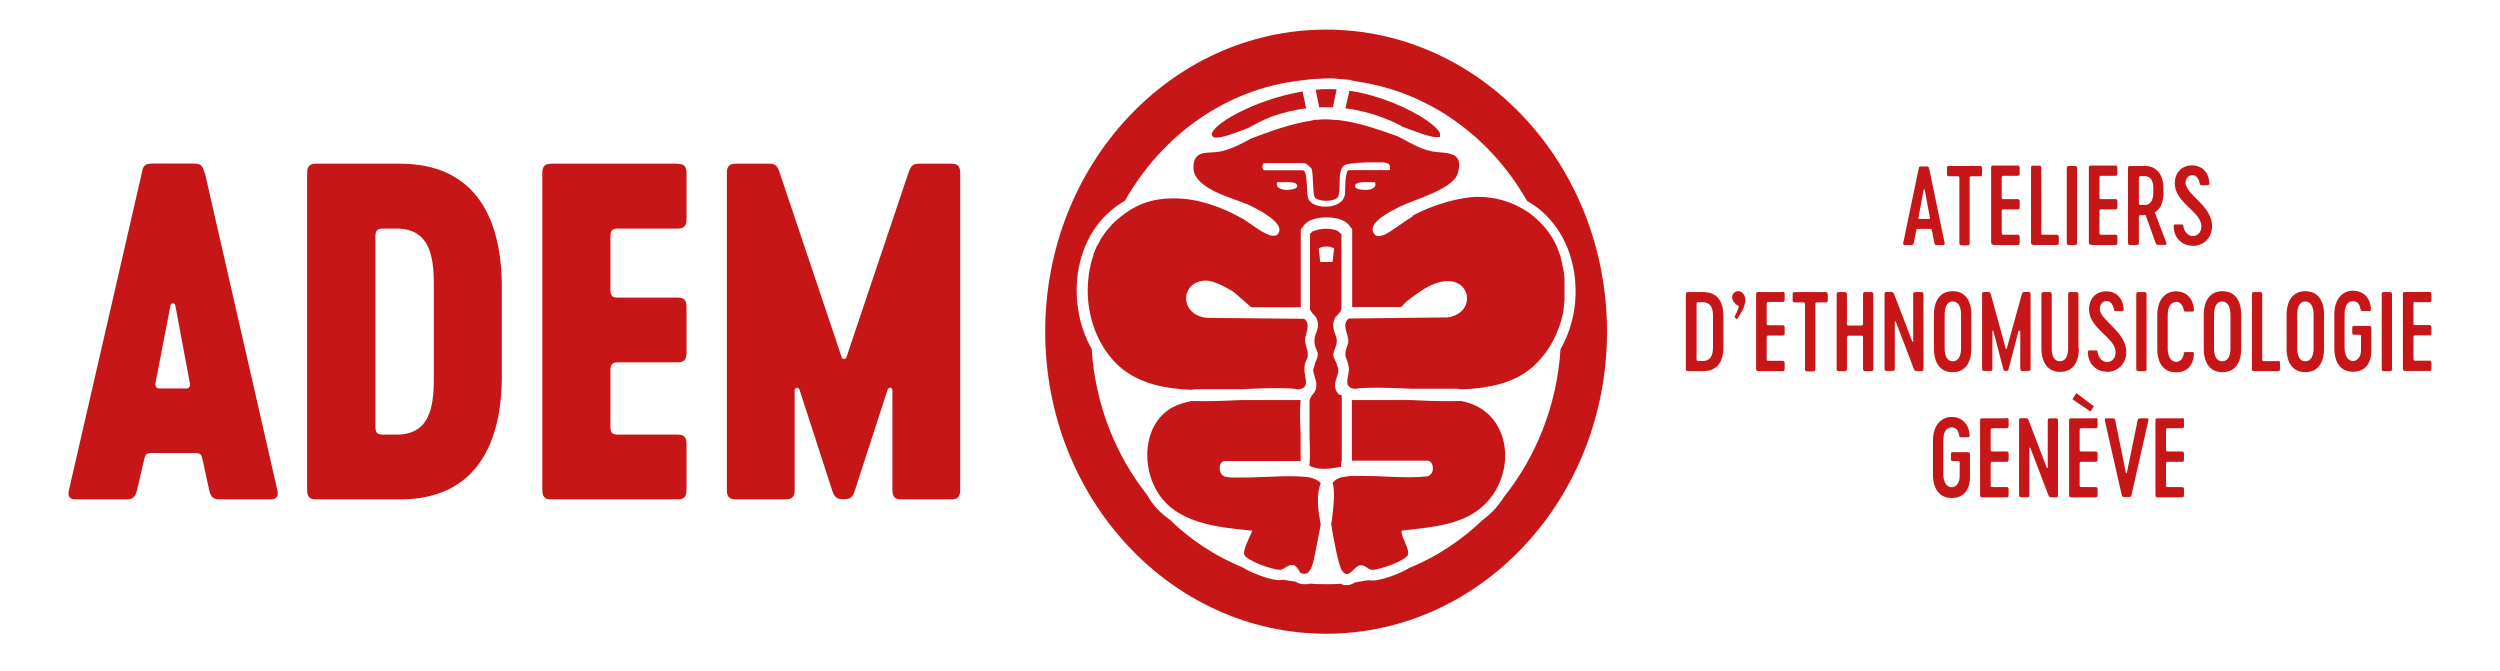
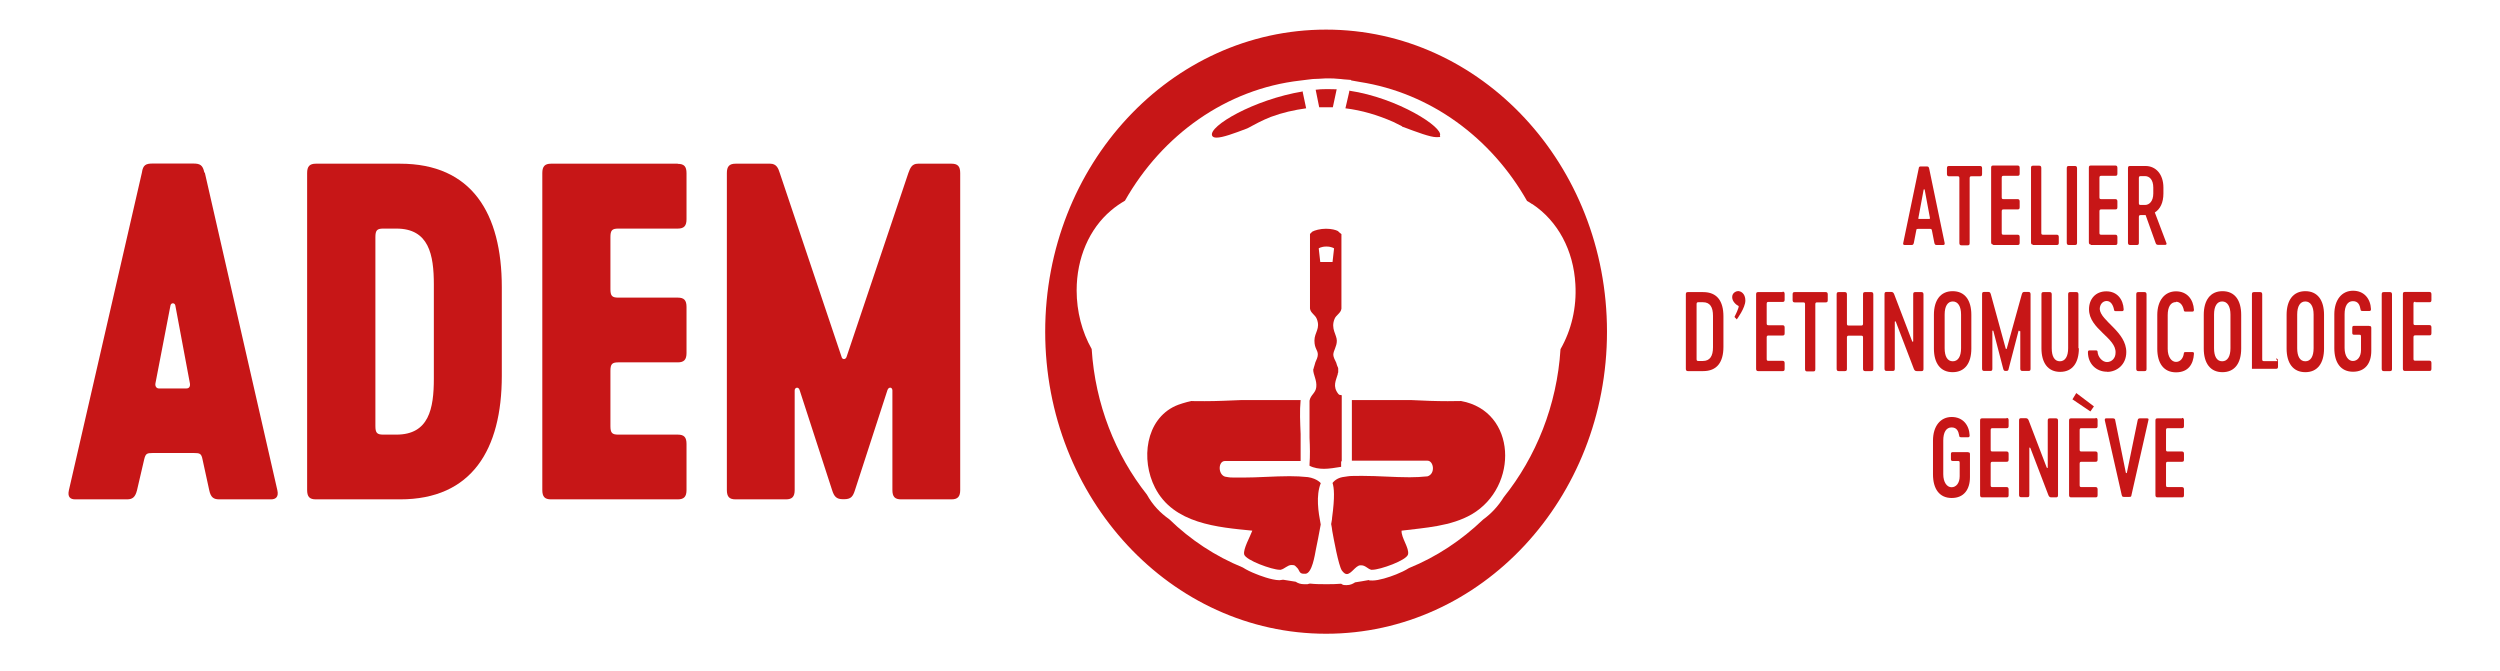
<svg xmlns="http://www.w3.org/2000/svg" id="Capa_1" version="1.1" viewBox="0 0 1629.6 437.1">
  <defs>
    <style>
      .st0 {
        fill: #c71617;
      }
    </style>
  </defs>
  <path class="st0" d="M133.2,112.5c-1-5-2.9-5.9-7.3-5.9h-26.4c-4.4,0-6.3.9-7,5.9l-47.6,207.1c-1,4.4,1,5.9,4.1,5.9h33.7c3.5,0,5.4-1.2,6.6-5.9l4.7-20.2c.9-3.8,1.9-4.1,5.4-4.1h27.2c3.5,0,4.7.3,5.4,4.1l4.4,20.2c1,4.7,2.9,5.9,6.6,5.9h33.7c2.9,0,5.1-1.5,4.1-5.9l-47.3-207.1h-.3,0ZM121.7,253.2h-18.2c-1.3,0-2.5-1.2-2.2-3.2l9.8-50.8c.3-2,2.9-2,3.2,0l9.5,50.8c.3,2-.6,3.2-2.2,3.2h0Z" />
  <path class="st0" d="M260.8,106.7h-54.9c-4.1,0-5.7,1.8-5.7,6.1v206.6c0,4.4,1.6,6.1,5.7,6.1h54.9c46.7,0,66.3-32.4,66.3-80.5v-57.8c0-48.2-19.6-80.5-66.3-80.5h0ZM282.8,246.8c0,19.6-3.2,36.5-24.4,36.5h-8.6c-4.1,0-5.1-1.2-5.1-5.6v-123.1c0-4.4,1-5.6,5.1-5.6h8.6c21.2,0,24.4,17,24.4,36.5v61.3h0Z" />
  <path class="st0" d="M441.8,106.7h-82.6c-4.1,0-5.7,1.8-5.7,6.1v206.6c0,4.4,1.6,6.1,5.7,6.1h82.6c4.1,0,5.7-1.8,5.7-6.1v-30c0-4.4-1.6-6.1-5.7-6.1h-38.8c-4.1,0-5.1-1.2-5.1-5.6v-35.9c0-4.4,1-5.6,5.1-5.6h38.8c4.1,0,5.7-1.8,5.7-6.1v-30c0-4.4-1.6-6.1-5.7-6.1h-38.8c-4.1,0-5.1-1.2-5.1-5.6v-33.8c0-4.4,1-5.6,5.1-5.6h38.8c4.1,0,5.7-1.8,5.7-6.1v-30c0-4.4-1.6-6.1-5.7-6.1h0Z" />
  <path class="st0" d="M620.7,106.7h-22.3c-4.1,0-5.1,2.9-6.3,6.1l-40.3,119.9c-.6,1.8-2.8,1.8-3.2,0l-40.3-119.9c-1-3.2-2.2-6.1-6.3-6.1h-22.5c-4.1,0-5.7,1.8-5.7,6.1v206.6c0,4.4,1.6,6.1,5.7,6.1h32.8c4.1,0,5.7-1.8,5.7-6.1v-64.9c0-2,2.5-2.6,3.2-.3l21.2,65.3c1.3,4.1,2.8,5.9,7,5.9h.9c4.4,0,5.7-1.8,7-5.9l21.2-65.3c.9-2.3,3.2-1.8,3.2.3v64.9c0,4.4,1.6,6.1,5.7,6.1h32.8c4.1,0,5.7-1.8,5.7-6.1V112.8c0-4.4-1.6-6.1-5.7-6.1h.5Z" />
  <path class="st0" d="M1133.2,189.7c-1.2,0-4.1.9-4.1,4s3.1,5.3,4.1,5.7c.9.4-2.6,7.2-2.6,7.2l1.5,1.6s5.6-7.5,5.6-12.3-3.2-6.1-4.4-6.1h0Z" />
  <polygon class="st0" points="1350.9 260.3 1362.6 268.2 1364.9 264.9 1353.4 256.2 1350.9 260.3" />
  <path class="st0" d="M1262.2,159.7h4.4c.7,0,1.2-.3,1-1.3l-10.1-48.6c-.3-1.2-.7-1.3-1.8-1.3h-3.4c-1,0-1.5.1-1.6,1.3l-10.1,48.6c-.3,1,.3,1.3,1,1.3h4.4c.9,0,1.2-.3,1.5-1.3l1.6-8.2c0-.9.4-1,1.3-1h7.6c.9,0,1,0,1.3,1l1.6,8.2c.3,1,.6,1.3,1.5,1.3h-.3,0ZM1257.3,142.7h-6.4c-.4,0-.6-.1-.4-.7l3.4-18.3c0-.4.7-.4.7,0l3.4,18.3c0,.6,0,.7-.4.7h-.3Z" />
  <path class="st0" d="M1292,113.4v-3.7c0-1-.4-1.5-1.3-1.5h-20.3c-1,0-1.3.4-1.3,1.5v3.7c0,1,.4,1.5,1.3,1.5h5.6c1,0,1.2.3,1.2,1.3v42.2c0,1,.4,1.5,1.3,1.5h4.1c1,0,1.3-.4,1.3-1.5v-42.2c0-1,.3-1.3,1.2-1.3h5.6c1,0,1.3-.4,1.3-1.5h0,0Z" />
  <path class="st0" d="M1299.2,159.7h16c1,0,1.3-.4,1.3-1.5v-3.7c0-1-.4-1.5-1.3-1.5h-9.2c-1,0-1.2-.3-1.2-1.3v-13.9c0-1,.3-1.3,1.2-1.3h9.2c1,0,1.3-.4,1.3-1.5v-3.7c0-1-.4-1.5-1.3-1.5h-9.2c-1,0-1.2-.3-1.2-1.3v-12.6c0-1,.3-1.3,1.2-1.3h9.2c1,0,1.3-.4,1.3-1.5v-3.7c0-1-.4-1.5-1.3-1.5h-16c-1,0-1.3.4-1.3,1.5v48.5c0,1,.4,1.5,1.3,1.5h0v.3Z" />
  <path class="st0" d="M1325,159.7h15.7c1,0,1.3-.4,1.3-1.5v-3.7c0-1-.4-1.5-1.3-1.5h-8.9c-1,0-1.2-.3-1.2-1.3v-42.2c0-1-.4-1.5-1.3-1.5h-4.1c-1,0-1.3.4-1.3,1.5v48.5c0,1,.4,1.5,1.3,1.5h0v.2Z" />
  <path class="st0" d="M1348.5,159.7h4.1c1,0,1.3-.4,1.3-1.5v-48.5c0-1-.4-1.5-1.3-1.5h-4.1c-1,0-1.3.4-1.3,1.5v48.5c0,1,.4,1.5,1.3,1.5Z" />
  <path class="st0" d="M1362.9,159.7h16c1,0,1.3-.4,1.3-1.5v-3.7c0-1-.4-1.5-1.3-1.5h-9.2c-1,0-1.2-.3-1.2-1.3v-13.9c0-1,.3-1.3,1.2-1.3h9.2c1,0,1.3-.4,1.3-1.5v-3.7c0-1-.4-1.5-1.3-1.5h-9.2c-1,0-1.2-.3-1.2-1.3v-12.6c0-1,.3-1.3,1.2-1.3h9.2c1,0,1.3-.4,1.3-1.5v-3.7c0-1-.4-1.5-1.3-1.5h-16c-1,0-1.3.4-1.3,1.5v48.5c0,1,.4,1.5,1.3,1.5h0v.3Z" />
  <path class="st0" d="M1388.8,159.7h4.1c1,0,1.3-.4,1.3-1.5v-16.7c0-1,.3-1.3,1.2-1.3h3.2l6.6,18.4c.3.7.7,1,1.5,1h4.8c.6,0,1-.6.6-1.3l-7.5-19.8c3.5-2.2,5.6-6.4,5.6-12.4v-3.8c0-8.8-5-14.1-11.7-14.1h-10.1c-1,0-1.3.4-1.3,1.5v48.5c0,1,.4,1.5,1.3,1.5h.4ZM1394.2,116.1c0-1,.3-1.3,1.2-1.3h2.8c2.8,0,5.4,2.2,5.4,7.5v3.8c0,5.1-2.6,7.5-5.4,7.5h-2.8c-1,0-1.2-.3-1.2-1.3v-16.1h0Z" />
-   <path class="st0" d="M1429.5,160.3c6,0,12.4-4.5,12.4-12.9,0-13.3-16.7-20.2-17.3-28,0-2.9,1.8-5.3,4.5-5.3s4.2,2.6,4.8,5.6c0,.7.4,1,1,1h4.4c.7,0,.9-.6.9-1.2-.3-6.4-4.2-11.7-11.3-11.7s-11.3,5.1-11.3,11.7c0,13,17.9,18.6,17.3,28.4,0,3.5-2.5,6-5.6,6s-5.9-3.4-6.1-6.6c0-.7-.4-1-1-1h-4.4c-.7,0-.9.6-.9,1.2,0,7.5,5.4,12.7,12.4,12.7h.2Z" />
  <path class="st0" d="M1110.2,190.4h-10c-1,0-1.3.4-1.3,1.5v48.5c0,1,.4,1.5,1.3,1.5h10c8.9,0,13.2-5.7,13.2-15.8v-19.9c0-10-4.2-15.8-13.2-15.8h0ZM1116.6,226.4c0,5.7-2,8.9-6.6,8.9h-2.9c-1,0-1.2-.3-1.2-1.3v-35.7c0-1,.3-1.3,1.2-1.3h2.9c4.7,0,6.6,3.2,6.6,8.9v20.5h0Z" />
  <path class="st0" d="M1162,190.4h-16c-1,0-1.3.4-1.3,1.5v48.5c0,1,.4,1.5,1.3,1.5h16c1,0,1.3-.4,1.3-1.5v-3.7c0-1-.4-1.5-1.3-1.5h-9.2c-1,0-1.2-.3-1.2-1.3v-13.9c0-1,.3-1.3,1.2-1.3h9.2c1,0,1.3-.4,1.3-1.5v-3.7c0-1-.4-1.5-1.3-1.5h-9.2c-1,0-1.2-.3-1.2-1.3v-12.6c0-1,.3-1.3,1.2-1.3h9.2c1,0,1.3-.4,1.3-1.5v-3.7c0-1-.4-1.5-1.3-1.5h0v.3Z" />
  <path class="st0" d="M1190.1,190.4h-20.3c-1,0-1.3.4-1.3,1.5v3.7c0,1,.4,1.5,1.3,1.5h5.6c1,0,1.2.3,1.2,1.3v42.2c0,1,.4,1.5,1.3,1.5h4.1c1,0,1.3-.4,1.3-1.5v-42.2c0-1,.3-1.3,1.2-1.3h5.6c1,0,1.3-.4,1.3-1.5v-3.7c0-1-.4-1.5-1.3-1.5h0,0Z" />
  <path class="st0" d="M1219.8,190.4h-4.1c-1,0-1.3.4-1.3,1.5v19c0,1-.3,1.3-1.2,1.3h-8.1c-1,0-1.2-.3-1.2-1.3v-19c0-1-.4-1.5-1.3-1.5h-4.1c-1,0-1.3.4-1.3,1.5v48.5c0,1,.4,1.5,1.3,1.5h4.1c1,0,1.3-.4,1.3-1.5v-20.3c0-1,.3-1.3,1.2-1.3h8.1c1,0,1.2.3,1.2,1.3v20.3c0,1,.4,1.5,1.3,1.5h4.1c1,0,1.3-.4,1.3-1.5v-48.5c0-1-.4-1.5-1.3-1.5Z" />
  <path class="st0" d="M1252.5,190.4h-4.1c-1,0-1.3.4-1.3,1.5v30.5c0,.4-.4.6-.7,0l-11.7-30.6c-.4-1-.9-1.5-1.9-1.5h-3.1c-1,0-1.3.4-1.3,1.5v48.5c0,1,.4,1.5,1.3,1.5h4.1c1,0,1.3-.4,1.3-1.5v-30.5c0-.4.4-.6.7,0l11.7,30.6c.4,1,.9,1.5,1.9,1.5h3.1c1,0,1.3-.4,1.3-1.5v-48.5c0-1-.4-1.5-1.3-1.5Z" />
  <path class="st0" d="M1272.8,189.8c-7.9,0-12.2,5.9-12.2,15.4v22c0,9.5,4.2,15.4,12.2,15.4s12.2-5.9,12.2-15.4v-22c0-9.5-4.2-15.4-12.2-15.4ZM1278.3,227c0,5.3-1.9,8.5-5.4,8.5s-5.3-3.2-5.3-8.5v-22c0-5.3,1.9-8.5,5.3-8.5s5.4,3.2,5.4,8.5v22Z" />
  <path class="st0" d="M1316.9,215.9v24.4c0,1,.4,1.5,1.3,1.5h4.1c1,0,1.3-.4,1.3-1.5v-48.5c0-1-.4-1.5-1.3-1.5h-2.9c-1,0-1.2.7-1.5,1.5l-9.8,35.4c0,.4-.6.4-.7,0l-9.7-35.4c-.3-.7-.4-1.5-1.5-1.5h-2.9c-1,0-1.3.4-1.3,1.5v48.5c0,1,.4,1.5,1.3,1.5h4.1c1,0,1.3-.4,1.3-1.5v-24.4c0-.6.6-.6.7,0l6.4,24.6c.3,1,.6,1.3,1.6,1.3h.3c1,0,1.5-.3,1.6-1.3l6.4-24.6c0-.6.7-.4.7,0h.5Z" />
  <path class="st0" d="M1354.8,227v-35.1c0-1-.4-1.5-1.3-1.5h-4.1c-1,0-1.3.4-1.3,1.5v35.1c0,5.3-1.9,8.5-5.4,8.5s-5.3-3.2-5.3-8.5v-35.1c0-1-.4-1.5-1.3-1.5h-4.1c-1,0-1.3.4-1.3,1.5v35.1c0,9.5,4.2,15.4,12.2,15.4s12.2-5.9,12.2-15.4h-.3Z" />
  <path class="st0" d="M1373.6,242.4c6,0,12.4-4.5,12.4-12.9,0-13.3-16.7-20.2-17.3-28,0-2.9,1.8-5.3,4.5-5.3s4.2,2.6,4.8,5.6c0,.7.4,1,1,1h4.4c.7,0,.9-.6.9-1.2-.3-6.4-4.2-11.7-11.3-11.7s-11.3,5.1-11.3,11.7c0,13,17.9,18.6,17.3,28.4,0,3.5-2.5,6-5.6,6s-5.9-3.4-6.1-6.6c0-.7-.4-1-1-1h-4.4c-.7,0-.9.6-.9,1.2,0,7.5,5.4,12.7,12.4,12.7h.2Z" />
  <path class="st0" d="M1393.8,190.4c-1,0-1.3.4-1.3,1.5v48.5c0,1,.4,1.5,1.3,1.5h4.1c1,0,1.3-.4,1.3-1.5v-48.5c0-1-.4-1.5-1.3-1.5h-4.1Z" />
  <path class="st0" d="M1418.4,196.7c2.9,0,4.5,2.5,5.1,5.4,0,.7.4,1,1,1h4.7c.7,0,.9-.6.9-1.2-.4-6.7-4.4-12-11.7-12s-12.2,5.9-12.2,15.4v22c0,9.5,4.2,15.4,12.2,15.4s11.3-5.3,11.7-12c0-.6,0-1.2-.9-1.2h-4.7c-.7,0-1,.3-1,1-.4,2.9-2.2,5.4-5.1,5.4s-5.4-3.2-5.4-8.5v-22c0-5.3,1.9-8.5,5.4-8.5v-.3h0Z" />
  <path class="st0" d="M1448.7,189.8c-7.9,0-12.2,5.9-12.2,15.4v22c0,9.5,4.2,15.4,12.2,15.4s12.2-5.9,12.2-15.4v-22c0-9.5-4.2-15.4-12.2-15.4ZM1453.9,227c0,5.3-1.9,8.5-5.4,8.5s-5.3-3.2-5.3-8.5v-22c0-5.3,1.9-8.5,5.3-8.5s5.4,3.2,5.4,8.5v22Z" />
-   <path class="st0" d="M1484.7,235.4h-8.9c-1,0-1.2-.3-1.2-1.3v-42.2c0-1-.4-1.5-1.3-1.5h-4.1c-1,0-1.3.4-1.3,1.5v48.5c0,1,.4,1.5,1.3,1.5h15.7c1,0,1.3-.4,1.3-1.5v-3.7c0-1-.4-1.5-1.3-1.5h0v.2Z" />
+   <path class="st0" d="M1484.7,235.4h-8.9c-1,0-1.2-.3-1.2-1.3v-42.2c0-1-.4-1.5-1.3-1.5h-4.1c-1,0-1.3.4-1.3,1.5v48.5h15.7c1,0,1.3-.4,1.3-1.5v-3.7c0-1-.4-1.5-1.3-1.5h0v.2Z" />
  <path class="st0" d="M1502.7,189.8c-7.9,0-12.2,5.9-12.2,15.4v22c0,9.5,4.2,15.4,12.2,15.4s12.2-5.9,12.2-15.4v-22c0-9.5-4.2-15.4-12.2-15.4ZM1508.1,227c0,5.3-1.9,8.5-5.4,8.5s-5.3-3.2-5.3-8.5v-22c0-5.3,1.9-8.5,5.3-8.5s5.4,3.2,5.4,8.5v22Z" />
  <path class="st0" d="M1544.3,212.4h-9.7c-1,0-1.3.3-1.3,1.3v3.2c0,1,.3,1.3,1.3,1.3h3.1c1,0,1.3,0,1.3,1.3v8.6c0,4.5-2.3,7.2-5.3,7.2s-5.4-3.2-5.4-8.5v-22c0-5.3,1.9-8.5,5.4-8.5s4.5,2.5,5,5.4c0,.7.4,1,1.2,1h4.7c.7,0,.9-.6.9-1.2-.3-6.7-4.4-12-11.7-12s-12.2,5.9-12.2,15.4v22c0,9.5,4.2,15.4,12.2,15.4s11.9-5.6,11.9-13.6v-14.9c0-1-.3-1.3-1.3-1.3h0Z" />
  <path class="st0" d="M1557.9,190.4h-4.1c-1,0-1.3.4-1.3,1.5v48.5c0,1,.4,1.5,1.3,1.5h4.1c1,0,1.3-.4,1.3-1.5v-48.5c0-1-.4-1.5-1.3-1.5Z" />
  <path class="st0" d="M1574.4,197h9.2c1,0,1.3-.4,1.3-1.5v-3.7c0-1-.4-1.5-1.3-1.5h-16c-1,0-1.3.4-1.3,1.5v48.5c0,1,.4,1.5,1.3,1.5h16c1,0,1.3-.4,1.3-1.5v-3.7c0-1-.4-1.5-1.3-1.5h-9.2c-1,0-1.2-.3-1.2-1.3v-13.9c0-1,.3-1.3,1.2-1.3h9.2c1,0,1.3-.4,1.3-1.5v-3.7c0-1-.4-1.5-1.3-1.5h-9.2c-1,0-1.2-.3-1.2-1.3v-12.6c0-1,.3-1.3,1.2-1.3h0v.3Z" />
  <path class="st0" d="M1282.7,294.7h-9.7c-1,0-1.3.3-1.3,1.3v3.2c0,1,.3,1.3,1.3,1.3h3.1c1,0,1.3,0,1.3,1.3v8.6c0,4.5-2.3,7.2-5.3,7.2s-5.4-3.2-5.4-8.5v-22c0-5.3,1.9-8.5,5.4-8.5s4.5,2.5,5,5.4c0,.7.4,1,1.2,1h4.7c.7,0,.9-.6.9-1.2-.3-6.7-4.4-12-11.7-12s-12.2,5.9-12.2,15.4v22c0,9.5,4.2,15.4,12.2,15.4s11.9-5.6,11.9-13.6v-14.9c0-1-.3-1.3-1.3-1.3h0Z" />
  <path class="st0" d="M1308,272.7h-16c-1,0-1.3.4-1.3,1.5v48.5c0,1,.4,1.5,1.3,1.5h16c1,0,1.3-.4,1.3-1.5v-3.7c0-1-.4-1.5-1.3-1.5h-9.2c-1,0-1.2-.3-1.2-1.3v-13.9c0-1,.3-1.3,1.2-1.3h9.2c1,0,1.3-.4,1.3-1.5v-3.7c0-1-.4-1.5-1.3-1.5h-9.2c-1,0-1.2-.3-1.2-1.3v-12.6c0-1,.3-1.3,1.2-1.3h9.2c1,0,1.3-.4,1.3-1.5v-3.7c0-1-.4-1.5-1.3-1.5h0v.3Z" />
  <path class="st0" d="M1340.2,272.7h-4.1c-1,0-1.3.4-1.3,1.5v30.5c0,.4-.4.6-.7,0l-11.7-30.6c-.4-1-.9-1.5-1.9-1.5h-3.1c-1,0-1.3.4-1.3,1.5v48.5c0,1,.4,1.5,1.3,1.5h4.1c1,0,1.3-.4,1.3-1.5v-30.5c0-.4.4-.6.7,0l11.7,30.6c.4,1,.9,1.5,1.9,1.5h3.1c1,0,1.3-.4,1.3-1.5v-48.5c0-1-.4-1.5-1.3-1.5h0Z" />
  <path class="st0" d="M1366,272.7h-16c-1,0-1.3.4-1.3,1.5v48.5c0,1,.4,1.5,1.3,1.5h16c1,0,1.3-.4,1.3-1.5v-3.7c0-1-.4-1.5-1.3-1.5h-9.2c-1,0-1.2-.3-1.2-1.3v-13.9c0-1,.3-1.3,1.2-1.3h9.2c1,0,1.3-.4,1.3-1.5v-3.7c0-1-.4-1.5-1.3-1.5h-9.2c-1,0-1.2-.3-1.2-1.3v-12.6c0-1,.3-1.3,1.2-1.3h9.2c1,0,1.3-.4,1.3-1.5v-3.7c0-1-.4-1.5-1.3-1.5h0v.3Z" />
  <path class="st0" d="M1399.3,272.7h-4.4c-.9,0-1.3.3-1.5,1.3l-7,34.1c0,.4-.6.4-.7,0l-6.9-34.1c0-1-.7-1.3-1.5-1.3h-4.4c-.7,0-1,.3-.9,1.3l11,48.6c.3,1.2.6,1.3,1.6,1.3h3.2c1,0,1.5,0,1.6-1.3l11-48.6c.3-1,0-1.3-.9-1.3h-.3.1Z" />
  <path class="st0" d="M1422.3,272.7h-16c-1,0-1.3.4-1.3,1.5v48.5c0,1,.4,1.5,1.3,1.5h16c1,0,1.3-.4,1.3-1.5v-3.7c0-1-.4-1.5-1.3-1.5h-9.2c-1,0-1.2-.3-1.2-1.3v-13.9c0-1,.3-1.3,1.2-1.3h9.2c1,0,1.3-.4,1.3-1.5v-3.7c0-1-.4-1.5-1.3-1.5h-9.2c-1,0-1.2-.3-1.2-1.3v-12.6c0-1,.3-1.3,1.2-1.3h9.2c1,0,1.3-.4,1.3-1.5v-3.7c0-1-.4-1.5-1.3-1.5h0v.3Z" />
  <path class="st0" d="M793.1,89.7c3.8,0,11-2.6,19.9-6h0c4.8-2.6,10-5.4,15.4-7.5,7.5-2.8,15.1-4.5,23-5.6l-2.2-10.4v-.6c-31.9,5.3-61.6,22.7-59.1,28.8.4.9,1.3,1.3,2.8,1.3h0Z" />
  <path class="st0" d="M913.9,82.5c10.2,3.8,18.4,6.9,22.4,6.9s2-.3,2.3-1c2.5-5.3-27.5-24.6-59.1-29.3v.7c0,0-2.5,10.8-2.5,10.8,10.7,1.3,21.1,4.4,31.3,8.9,1.9.9,3.8,1.9,5.6,2.8h0v.2Z" />
  <path class="st0" d="M864,69.9h4.8l2.5-11.7c-1.8,0-3.4-.1-5.1-.1h-1.9c-2.2,0-4.5.1-6.7.4l2.3,11.4h4.2,0Z" />
  <path class="st0" d="M864.4,19.3c-101.2,0-183.1,88.1-183.1,196.9s82,196.9,183.1,196.9,183.1-88.1,183.1-196.9S965.5,19.3,864.4,19.3ZM998.8,133c16.7,11.1,26.9,30.2,28.1,52.3.9,15.2-2.6,29.9-9.7,42.3-2.3,36.7-16,70.3-37,96.5-3.5,5.7-8.1,10.7-13.5,14.6-14.1,13.5-30.3,24.3-48.3,31.6-2.5,1.6-5.3,2.9-8.3,4.1-4.7,1.9-11.4,4-15.4,4s-1.5,0-2.2-.3h-.3c-2.9.6-6,1-8.9,1.5-1.5,1-3.2,1.8-5.4,1.8s-2.3,0-3.7-.9c-3.2.3-6.6.3-9.8.3s-7,0-10.5-.4c-.6,0-1,.3-1.6.4-.9,0-1.6,0-2.3,0-2.3,0-4.1-.7-5.4-1.6-2.6-.4-5.4-.9-8.1-1.3h-.3c-.7,0-1.3.3-2.2.3-5.1,0-13.8-3.4-15.4-4.1-3.1-1.2-6-2.6-8.5-4.2-17.9-7.3-34.1-18-48-31.5-5.7-4-10.7-9.1-14.5-16-20.5-25.9-33.7-58.9-36-94.9-6.3-11.1-9.8-24.4-9.8-38.2,0-21.1,8.2-40.1,22.4-52.1,2.9-2.5,5.9-4.5,9.1-6.4,24.2-42.7,65.9-72.8,114.3-78.3h0l4.8-.6,3.4-.4h0c2.8,0,5.4-.3,8.1-.4h2.2c2,0,4.2,0,6.4.3h0c0-.1,3.2.3,3.2.3l5,.4v.3c1.8.3,3.7.6,5.6,1,46.3,7.2,85.8,36.5,109.1,77.6,1.2.6,2.2,1.3,3.2,2h.3,0Z" />
-   <path class="st0" d="M920.2,141.5c-5,2.8-14.1,10.2-18.3,11.7-1.2.4-2.2.7-3.2.7-1.6,0-2.8-.7-3.7-2.8-2.8-6.6,13.2-14.3,17.7-16.5,8.9-4.4,34.4-11.3,37.5-21.5,4.5-15.1-7.8-12.9-16.1-14.3-8.5-1.5-15.4-6-22.7-9.8-11.3-4.1-24.6-8.8-37.2-10.5l-2.5-.3h-2c-1.9-.3-3.7-.4-5.3-.4h-.3c-1.8,0-3.5,0-5.4.3h-1.9c0,.1-2.5.6-2.5.6-13.2,2-27.4,7.3-38.8,11.6h0c-6.7,3.7-13.6,7.3-20.9,8.6-7.2,1.3-16.5-1.6-16.7,10.2,0,14.2,26.1,19.9,35.9,24.4,4.7,2.2,21.5,10.4,20.1,17-.4,2.3-1.9,3.2-3.7,3.2-5.7,0-16.2-8.9-19.6-10.8-14.2-8.1-29.9-13.6-45.1-13.6s-25.8,4-37.2,13.8c-1.2,1-2.3,2-3.4,3.1,0,.1-.3.3-.4.6-.9.9-1.6,1.8-2.3,2.6,0,0,0,.1-.3.3-.4.4-.9,1-1.2,1.5,0,.1-.3.3-.3.4-.7,1-1.3,1.9-2,2.9,0,0,0,.3-.3.4-.3.6-.7,1.2-1,1.6,0,0,0,.3,0,.3-.6,1-1.2,2.2-1.8,3.2,0,.1,0,.3-.3.4-.9,1.8-1.6,3.7-2.3,5.6,0,.1,0,.3,0,.6-.7,1.9-1.3,3.8-1.8,5.9v.4c-.4,2-.9,4.1-1.2,6.1v.4c-.3,2-.4,4.2-.6,6.3h0c-1,20.2,6.4,41,21.4,53.9,12,10.2,28.4,13.8,46,14.5,1.5-.3,2.9-.4,4-.4h28.5c7.6-.3,15.2-.7,22.3-.7s10.1.1,14.6.7h1c7.6-1.2,2.9-8.3,3.4-13.3v-.9c0-2.3,1-4.4,1.9-6.1,0-.7.3-1.5.3-2.3,0-3.4-1.8-6.4-1.8-9.4,0-4.4,4.2-10.2-.6-13.9l-63.4-.6c-18.4-2-17.4-23.7-1-24.3h.3c5.1,0,12.6,4,17.1,6.7,2.9,1.9,12,10.7,12.9,10.7h31.9v-50.7s.6-.9,1.3-1.6c3.1-5.4,10.8-6.3,15.5-6.3h0c4.7,0,12.3.9,15.4,6.1.7.7,1.3,1.5,1.3,1.6v50.7h31.9c.3,0,2.8-3.2,4-4,5.4-4,11.6-8.9,17.7-11.1,3.2-1.2,6.1-1.8,8.6-1.8,16.1,0,17.7,21.2,0,23.7l-64.4.7c-5.1,3.8,0,10.5-.3,14.9,0,2.5-2,4.7-1.9,8.3,0,.9,0,1.6.4,2.5.6,1.3,1.2,2.9,1.5,4.5,0,.7.3,1.6.4,2.3,0,.9,0,1.9-.3,2.9,0,.6,0,1.2-.3,1.8-.4,2.5-.9,4.8,0,6.4.4.3.9.7,1.2,1.3.6.4,1.5.7,2.6.9h1c4.5-.6,9.5-.7,14.6-.7s14.8.3,22.5.7h29c1.2,0,2.3.3,3.5.4,17.3-.7,33.5-4.1,45.1-13.9,9.4-7.9,15.8-18.7,19.3-30.5h0c.3-.9.6-1.9.7-2.8,0-.3,0-.6.3-1,.3-.9.4-1.9.6-2.8,0-.3,0-.6,0-.9,0-.7.3-1.6.4-2.3v-.9c0-.9.3-1.9.3-2.8v-1.2c0-.9,0-1.8,0-2.6v-8.5c0-.6,0-1.2,0-1.6,0-.7,0-1.6-.3-2.3,0-.4,0-.9,0-1.3,0-.6,0-1.2-.3-1.8,0-.4,0-.7-.3-1.2,0-.9-.4-1.9-.6-2.8,0-.3,0-.6,0-.9-.3-1.2-.6-2.2-.9-3.4,0-.1,0-.3,0-.6-.6-2-1.5-4-2.2-5.9v-.3c-2.9-6.6-7-12.6-12.4-17.7h0c-2.2-2-4.5-4-7-5.7-10.4-6.9-21.4-9.8-32.5-9.8s-29.3,5-42.7,12.4v.8ZM845.4,121.8c-.3,1.2-3.4,2-6.6,2s-7.6-1.3-6.3-5h.9c1.3,0,3.5-.1,5.7-.1,3.5,0,6.9.4,6.4,3.1h-.1ZM879.5,110.8c-3.1,0-2.5,13.5-2.8,15.7-.7,5.7-6.6,8.2-12.4,8.2s-10.2-1.9-11.6-5.4c-1.3-3.4,0-18.3-3.5-18.3h-24.9c-1.9,0-1.9-4.7,0-4.7h26.1c.7,0,4.4,2.9,4.7,4.2,1,4,.6,15.7,1.8,17.9.9,1.6,4.2,2.5,7.6,2.5s6.7-.9,7.6-2.5c2.6-5-1-17.7,4.5-20.8,2.2-1.3,11.9-1.8,19-1.8s6.4,0,7.8.4c2.6.4,2.9,1.9,2.6,4.7h-26.5,0ZM883.3,121.8c-.4-2.5,2.9-3.1,6.4-3.1s4.4.1,5.7.1.7,0,.9,0c1.3,3.7-2.5,5-6.3,5s-6.4-.9-6.6-2h-.1Z" />
  <path class="st0" d="M874.6,300.5v-42.7s0-.1-.3-.3h-.3c-.4,0-1,0-1.6-.7-4-5-1.5-8.9-.4-12.9h0c0-.3,0-.7.3-1.2v-2.5c0-.4-.3-1-.6-1.6-.3-.7-.4-1.3-.7-2.2-.9-1.8-1.8-3.5-1.9-5.1,0-2.8,2.3-5.3,2.3-9.2s-4.1-7.8-1.5-14.2c1-2.6,4.1-3.7,4.5-6.7v-48.6c-1-.7-1.9-1.6-2.3-2-1.3-.7-4.1-1.5-7.8-1.5s-7.3,1-8.9,1.9c-.3.3-.9.9-1.5,1.5v48.6c.3,2.9,3.4,4.1,4.4,6.7,2.6,6.4-1.5,8.8-1.5,14.2s2.3,6.1,2.2,9.2c0,1.6-.9,3.4-1.6,5-.3,1.3-.7,2.3-1,3.4,0,.4-.3,1-.4,1.3,0,3.4,2.5,7,2,11.4-.4,4-3.7,5-4.4,8.9v24.2c.3,5.9.4,11.7,0,17.3v.9c2.9,1.5,6.3,2,9.5,2s7.5-.7,11.1-1.3v-3.5h.3v-.3ZM860.6,170.8l-1-8.9s1.6-1.2,5-1.2,5,1.2,5,1.2l-1,8.9h-8Z" />
  <path class="st0" d="M861,315c-2-2.3-5.9-3.7-8.5-4-3.8-.4-7.9-.6-11.9-.6-10,0-20.5.9-30.5.9s-7.8,0-11.6-.6c-4.7-1.5-4.5-10.2,0-10.2h49.3v-17.6c-.3-7.3-.7-15.1,0-22.1h-39.1c-7.6.3-15.5.7-23.3.7s-5.7,0-8.8-.1c-3.5.7-8.5,2.3-10.4,3.2-19.5,8.9-22.7,35-13.3,53.3,12,23.6,41.1,25.8,63.4,28-1.3,3.7-6.1,12-5.3,15.5,1,3.8,18.2,10,23.1,10s.6,0,.7,0c2.6-.6,4.5-3.1,7-3.1s2.2.4,3.5,1.6c1.9,1.6,1.3,4.1,4.5,4.1s.9,0,1.3,0c4.2-.6,5.9-11.9,6.7-16.1.7-3.2,1.9-9.4,3.1-16-1.6-8.3-3.2-18.7,0-26.9h0,.3Z" />
  <path class="st0" d="M952.5,261.4c-2.8,0-5.7.1-8.8.1-7.8,0-15.7-.3-23.4-.7h-39.1v39.5h49.3c4,0,5.4,8.5,0,10.2-3.8.4-7.8.6-11.7.6-10.1,0-20.5-.9-30.5-.9s-8.1.1-11.9.6c-3.7.4-6.1,1.9-7.8,4,1,3.1,1.6,8.8-.3,22.7,0,1.3-.4,2.6-.6,4.1.3,1.6.6,3.1.7,4.4.9,5,4.1,22.7,6.3,25.9,1.2,1.6,2.2,2.3,3.2,2.3,2.9,0,5.6-5.3,8.6-5.7h.9c2.6,0,4.1,2.3,6.4,2.9h.7c5.1,0,22.3-6.1,23.3-10,1-4.1-4.5-10.8-4.2-15.5,15.2-1.9,32.2-2.8,45.8-10.7,30.7-18,29.3-67.2-7-73.8h.2Z" />
</svg>